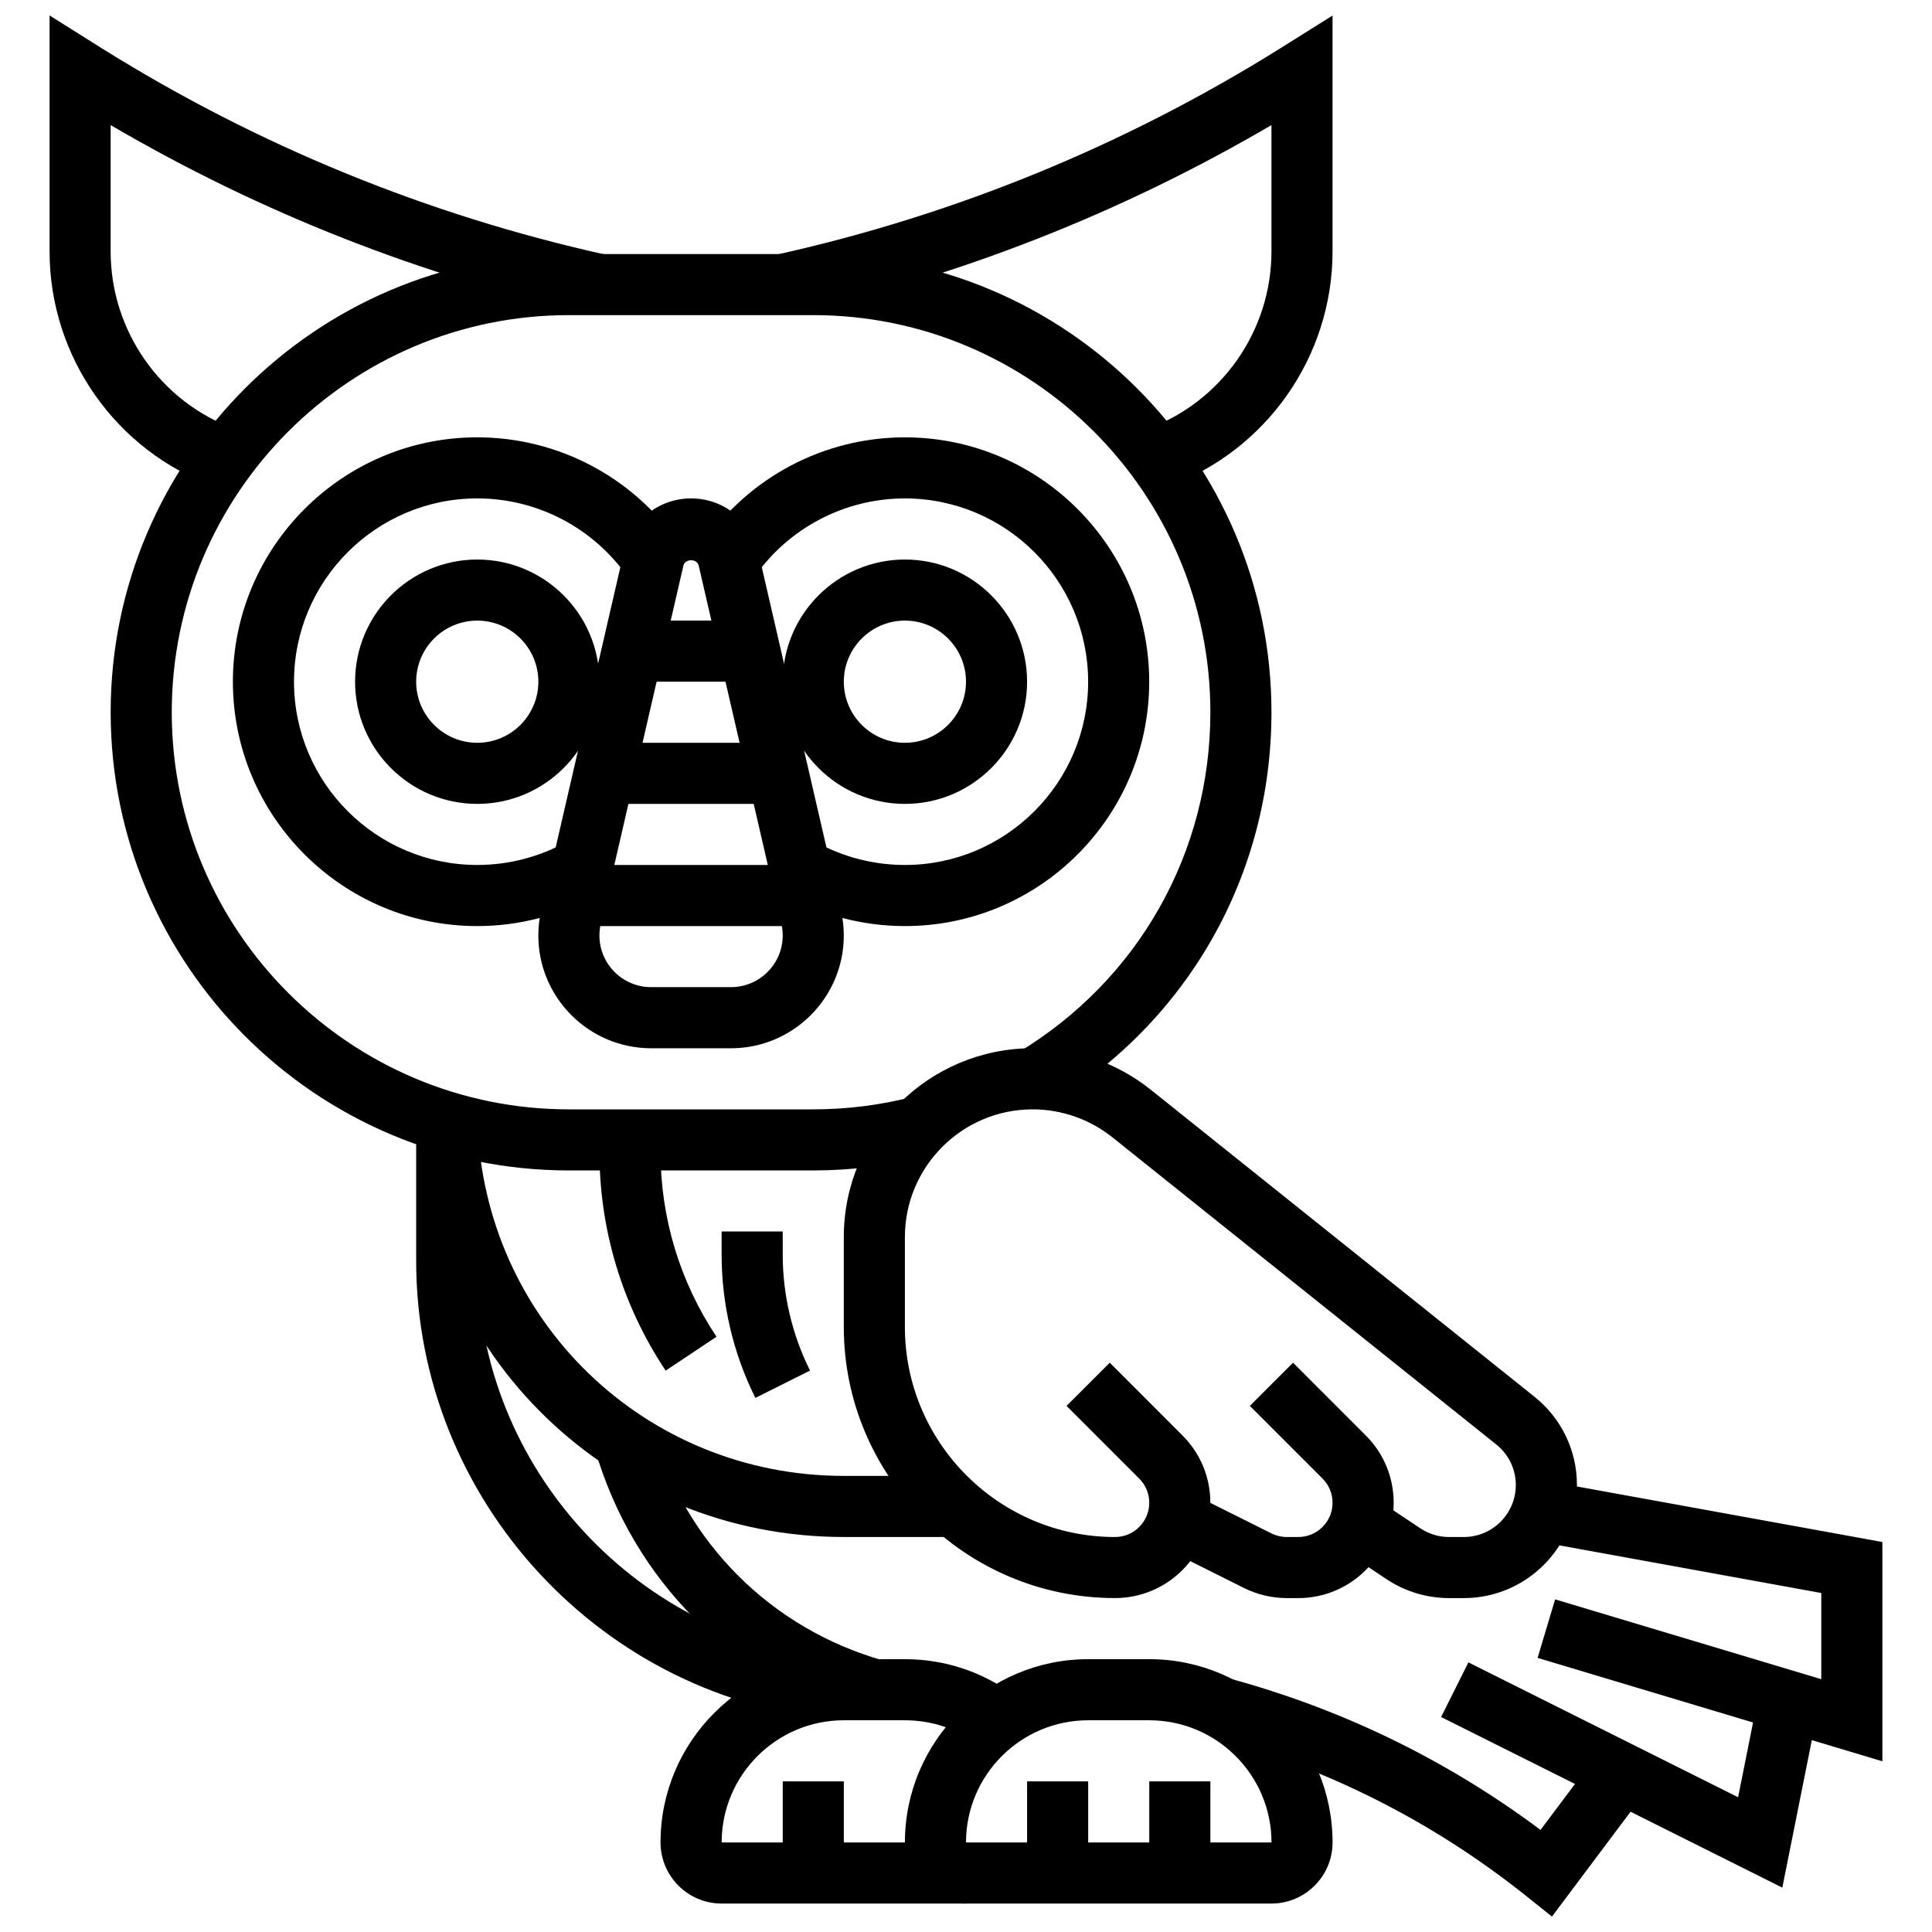
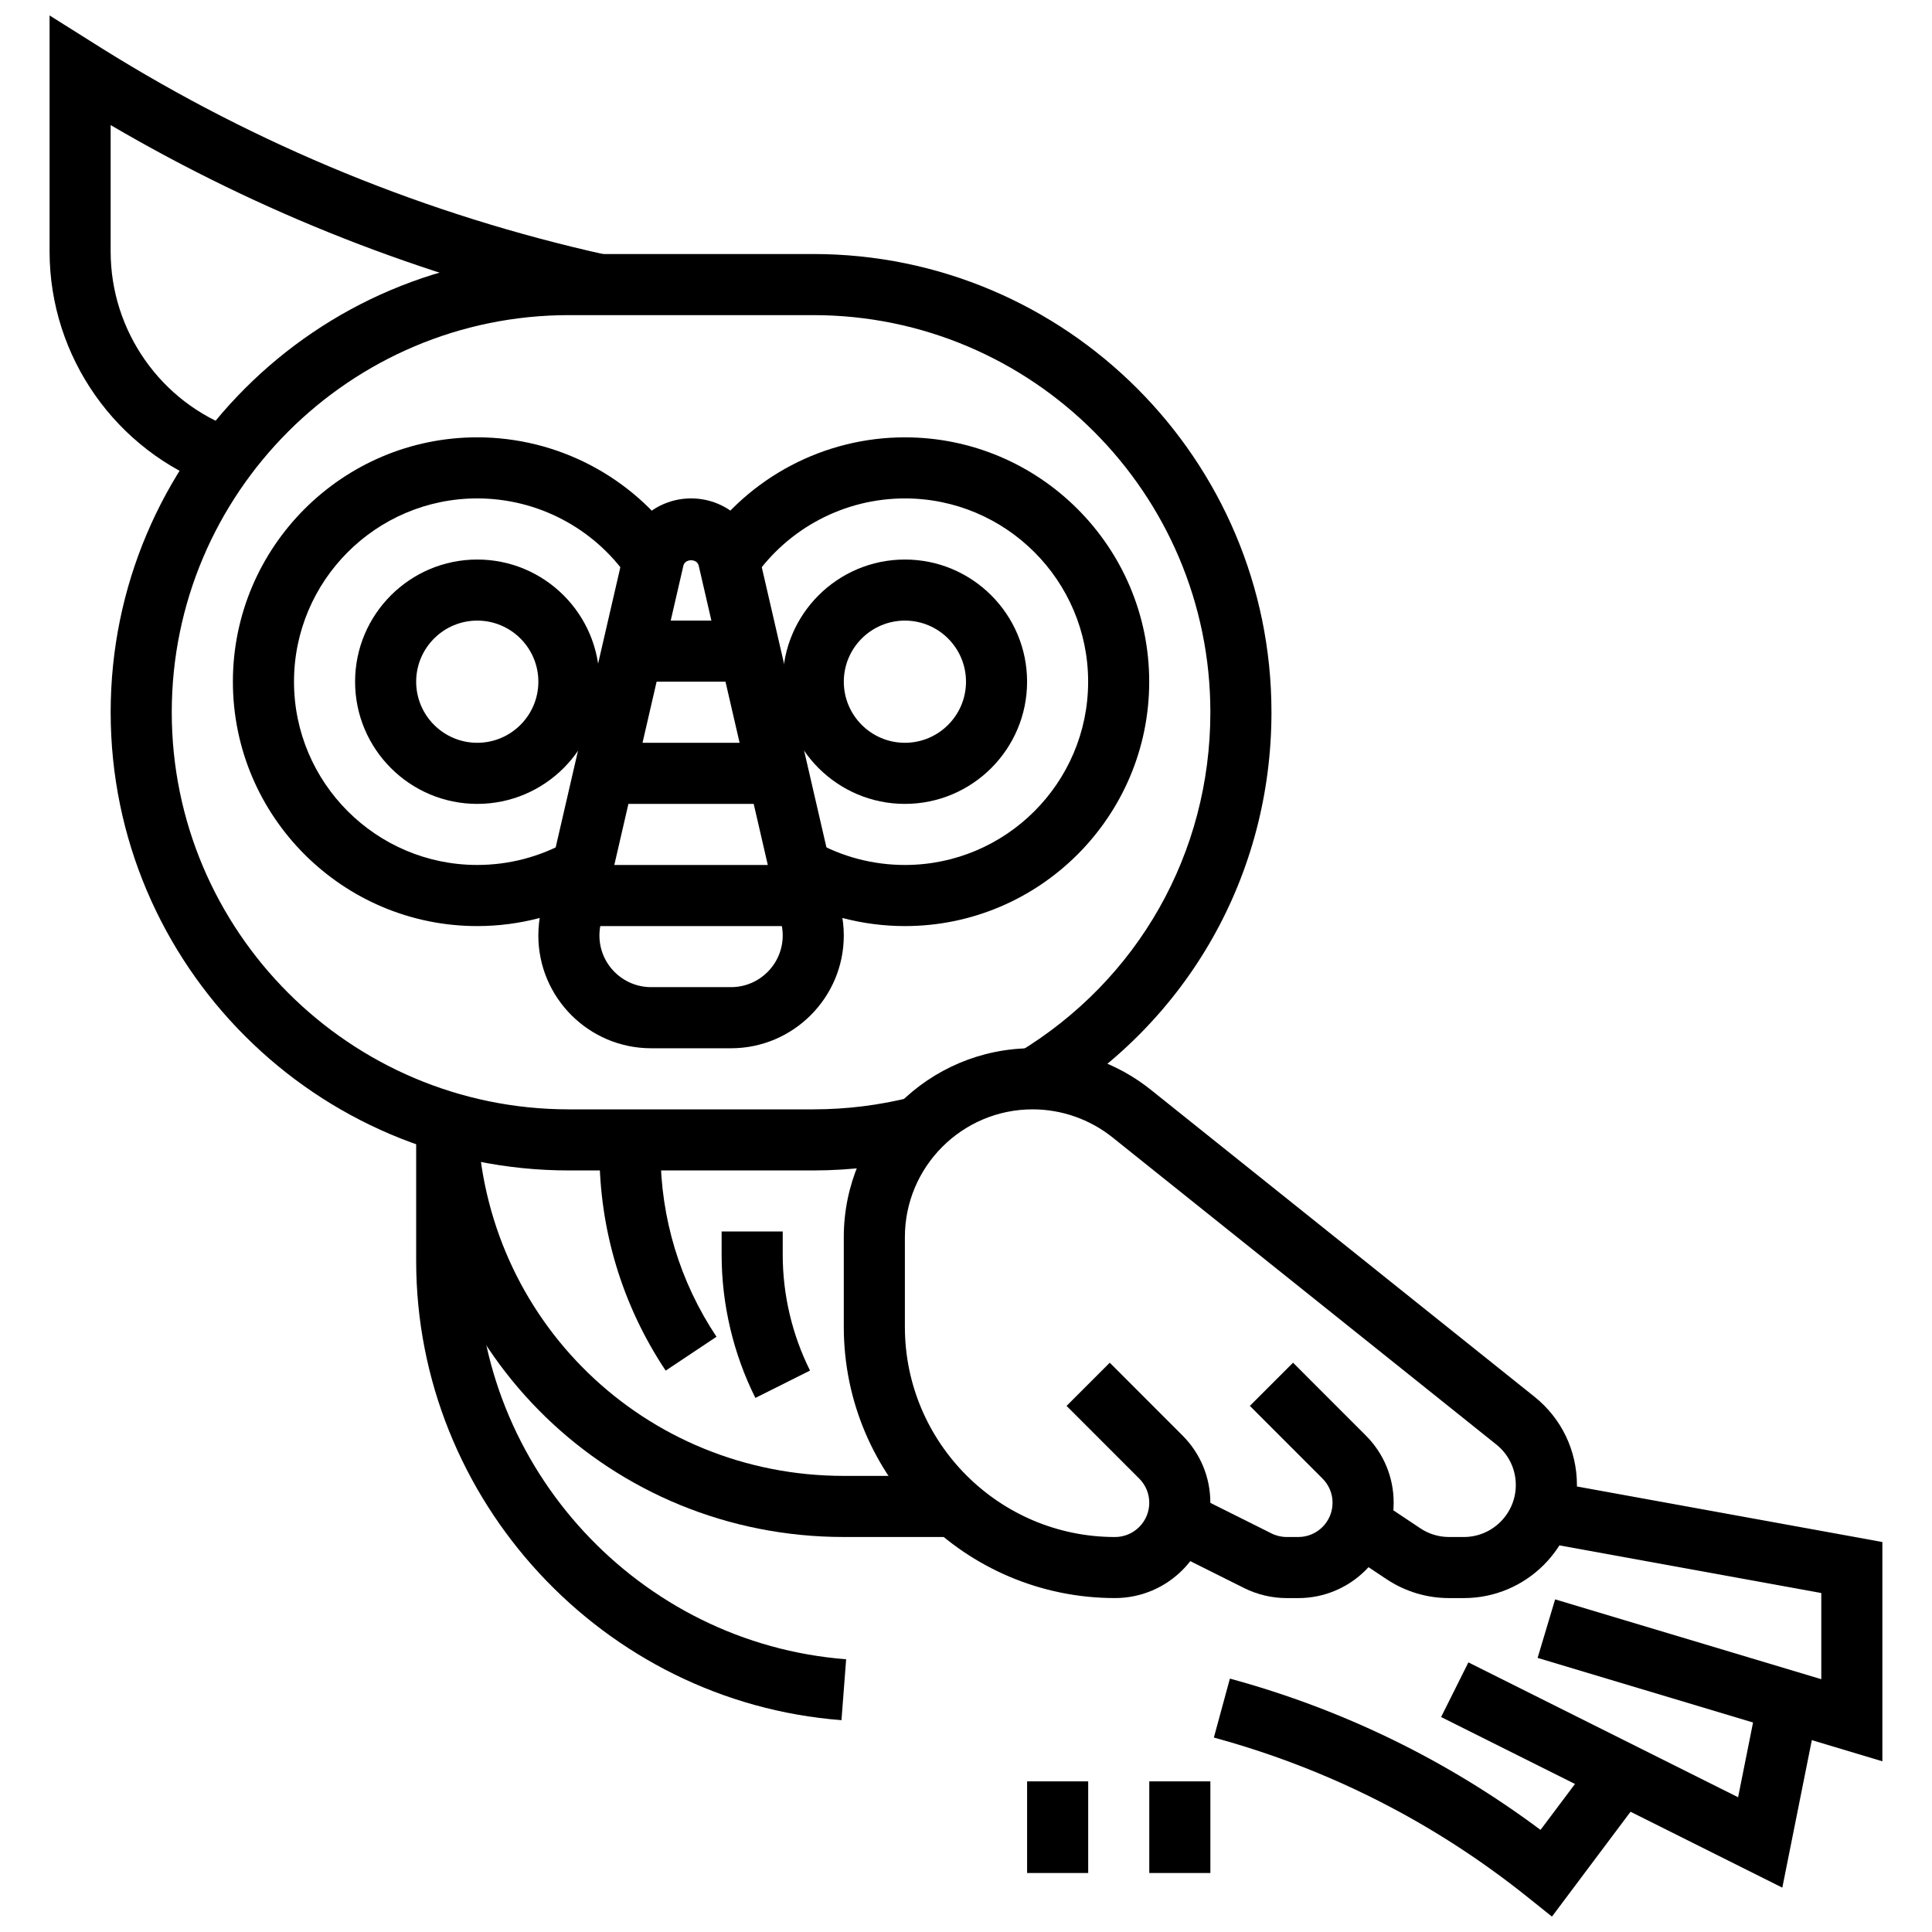
<svg xmlns="http://www.w3.org/2000/svg" width="800px" height="800px" version="1.1" viewBox="144 144 512 512">
  <defs>
    <clipPath id="c">
      <path d="m157 148.09h148v124.91h-148z" />
    </clipPath>
    <clipPath id="b">
      <path d="m349 148.09h149v124.91h-149z" />
    </clipPath>
    <clipPath id="a">
      <path d="m465 588h116v63.902h-116z" />
    </clipPath>
  </defs>
  <path d="m337.72 421.8h-21.16c-16.48 0-29.895-13.406-29.895-29.887 0-2.258 0.258-4.535 0.762-6.727l21.914-94.941c1.926-8.328 9.254-14.16 17.801-14.16 8.566 0 15.883 5.828 17.801 14.168l21.906 94.934c0.508 2.211 0.766 4.469 0.766 6.719 0 16.484-13.414 29.895-29.895 29.895zm-12.613-127.9-21.906 94.922c-0.227 1.008-0.348 2.043-0.348 3.086 0 7.562 6.144 13.695 13.707 13.695h21.16c7.562 0 13.707-6.144 13.707-13.695 0-1.027-0.121-2.074-0.355-3.094l-21.91-94.922c-0.426-1.895-3.617-1.887-4.055 0.008z" />
  <path d="m296.62 373.23h61.031v16.191h-61.031z" />
  <path d="m304.1 340.85h46.078v16.191h-46.078z" />
  <path d="m311.57 308.46h31.133v16.191h-31.133z" />
  <path d="m270.48 357.04c-17.859 0-32.379-14.523-32.379-32.379 0-17.859 14.523-32.379 32.379-32.379 17.859 0 32.379 14.523 32.379 32.379 0 17.855-14.52 32.379-32.379 32.379zm0-48.574c-8.93 0-16.191 7.262-16.191 16.191s7.262 16.191 16.191 16.191c8.93 0 16.191-7.262 16.191-16.191s-7.262-16.191-16.191-16.191z" />
  <path d="m383.81 357.04c-17.859 0-32.379-14.523-32.379-32.379 0-17.859 14.523-32.379 32.379-32.379 17.859 0 32.379 14.523 32.379 32.379 0 17.855-14.52 32.379-32.379 32.379zm0-48.574c-8.93 0-16.191 7.262-16.191 16.191s7.262 16.191 16.191 16.191c8.93 0 16.191-7.262 16.191-16.191s-7.262-16.191-16.191-16.191z" />
  <path d="m383.81 389.42c-11.164 0-22.164-2.883-31.832-8.348l7.965-14.086c7.238 4.09 15.484 6.242 23.855 6.242 26.785 0 48.57-21.785 48.57-48.57s-21.785-48.57-48.57-48.57c-15.957 0-30.906 7.852-40 21.008l-13.324-9.203c12.109-17.527 32.039-27.992 53.316-27.992 35.707 0 64.762 29.055 64.762 64.762 0.004 35.703-29.035 64.758-64.742 64.758z" />
  <path d="m270.48 389.42c-35.707 0-64.762-29.055-64.762-64.762s29.055-64.762 64.762-64.762c21.273 0 41.203 10.469 53.316 27.992l-13.324 9.203c-9.09-13.156-24.043-21.008-39.988-21.008-26.785 0-48.57 21.785-48.57 48.57s21.785 48.57 48.57 48.57c8.379 0 16.629-2.16 23.855-6.242l7.965 14.086c-9.66 5.461-20.66 8.352-31.824 8.352z" />
  <path d="m359.52 454.18h-64.762c-66.953 0-121.43-54.473-121.43-121.43s54.473-121.43 121.43-121.43h64.762c66.953 0 121.43 54.473 121.43 121.43 0 42.969-21.996 81.875-58.844 104.08l-8.355-13.867c31.945-19.25 51.008-52.977 51.008-90.211 0-58.027-47.211-105.24-105.24-105.24h-64.762c-58.027 0-105.24 47.211-105.24 105.24s47.211 105.24 105.24 105.24h64.762c8.848 0 17.633-1.102 26.105-3.254l4 15.688c-9.773 2.484-19.91 3.754-30.102 3.754z" />
  <g clip-path="url(#c)">
    <path d="m200.91 272.97c-26.18-9.422-43.77-34.461-43.77-62.309v-62.566l13.875 8.727c41.203 25.75 86.164 44.152 133.59 54.691l-3.512 15.809c-45.074-10.012-87.996-26.875-127.77-50.172v33.516c0 21.047 13.285 39.965 33.051 47.066z" />
  </g>
  <g clip-path="url(#b)">
-     <path d="m453.37 272.97-5.481-15.242c19.773-7.117 33.059-26.027 33.059-47.066v-33.516c-39.777 23.301-82.691 40.164-127.77 50.176l-3.512-15.809c47.43-10.539 92.383-28.941 133.61-54.699l13.859-8.695v62.543c0 27.848-17.59 52.887-43.77 62.309z" />
-   </g>
-   <path d="m480.95 648.46h-80.949c-8.93 0-16.191-7.262-16.191-16.191 0-26.785 21.785-48.57 48.57-48.57h16.191c26.785 0 48.57 21.785 48.57 48.57 0 8.926-7.262 16.191-16.191 16.191zm-48.57-48.57c-17.859 0-32.379 14.523-32.379 32.379h80.961c-0.008-17.859-14.539-32.379-32.391-32.379z" />
+     </g>
  <path d="m416.19 616.08h16.191v24.285h-16.191z" />
  <path d="m448.57 616.08h16.191v24.285h-16.191z" />
-   <path d="m400 648.46h-64.762c-8.93 0-16.191-7.262-16.191-16.191 0-26.785 21.785-48.57 48.57-48.57h16.191c10.613 0 20.699 3.367 29.16 9.73l-9.73 12.938c-5.633-4.234-12.344-6.477-19.422-6.477h-16.191c-17.859 0-32.379 14.523-32.379 32.379h64.762v16.191z" />
-   <path d="m351.43 616.08h16.191v24.285h-16.191z" />
  <path d="m488.06 567.51h-3.062c-3.902 0-7.812-0.922-11.301-2.664l-21.324-10.66 7.246-14.48 21.324 10.66c1.246 0.625 2.656 0.957 4.055 0.957h3.059c5.012 0 9.082-4.07 9.082-9.074 0-2.422-0.945-4.703-2.664-6.418l-19.25-19.258 11.445-11.445 19.25 19.258c4.781 4.769 7.414 11.109 7.414 17.852 0 13.934-11.336 25.273-25.273 25.273z" />
  <path d="m531.93 567.51h-3.887c-5.941 0-11.688-1.742-16.621-5.027l-11.672-7.781 8.977-13.469 11.672 7.781c2.266 1.516 4.906 2.309 7.641 2.309h3.887c7.594 0 13.777-6.176 13.777-13.77 0-4.211-1.887-8.129-5.172-10.75l-101.72-81.391c-5.992-4.793-13.496-7.422-21.152-7.422-18.668 0-33.855 15.188-33.855 33.863v23.793c0 30.703 24.973 55.68 55.68 55.68 5.012 0 9.082-4.07 9.082-9.074 0-2.422-0.945-4.703-2.664-6.418l-19.25-19.258 11.445-11.445 19.25 19.258c4.777 4.766 7.406 11.105 7.406 17.848 0 13.934-11.332 25.266-25.273 25.266-39.633 0-71.867-32.234-71.867-71.867v-23.793c0-27.598 22.449-50.051 50.043-50.051 11.309 0 22.414 3.894 31.262 10.961l101.73 81.395c7.148 5.715 11.254 14.246 11.254 23.402 0 16.516-13.445 29.961-29.969 29.961z" />
  <path d="m397.04 551.32h-29.426c-61.555 0-111.31-48.168-113.27-109.65l16.184-0.52c1.684 52.699 44.336 93.977 97.094 93.977h29.426z" />
  <path d="m320.41 507.23c-11.477-17.219-17.551-37.262-17.551-57.961v-3.199h16.191v3.199c0 17.492 5.125 34.43 14.832 48.984z" />
  <path d="m351.43 476.55v-6.191h-16.191v6.191c0 13.098 3.094 26.203 8.945 37.91l14.48-7.246c-4.731-9.473-7.234-20.066-7.234-30.664z" />
  <g clip-path="url(#a)">
    <path d="m567.2 609.02-14.945 19.922c-24.746-18.473-52.398-31.953-82.32-40.094l-4.25 15.625c30.469 8.289 58.414 22.496 83.074 42.223l6.523 5.223 24.875-33.184z" />
  </g>
  <path d="m610.02 593.26-5.406 27.031-71.473-35.742-7.238 14.484 90.43 45.211 9.562-47.801z" />
  <path d="m554.11 536.52-2.891 15.922 75.441 13.73v22.836l-70.535-21.16-4.644 15.512 91.367 27.402v-58.109z" />
-   <path d="m317.18 523.42-15.559 4.492c10.07 34.906 36.93 61.691 71.867 71.676l4.445-15.574c-29.539-8.438-52.254-31.086-60.754-60.594z" />
  <path d="m270.48 478.15v-36.742h-16.191v36.742c0 63.395 49.512 116.86 112.71 121.71l1.238-16.141c-54.809-4.211-97.754-50.578-97.754-105.57z" />
</svg>